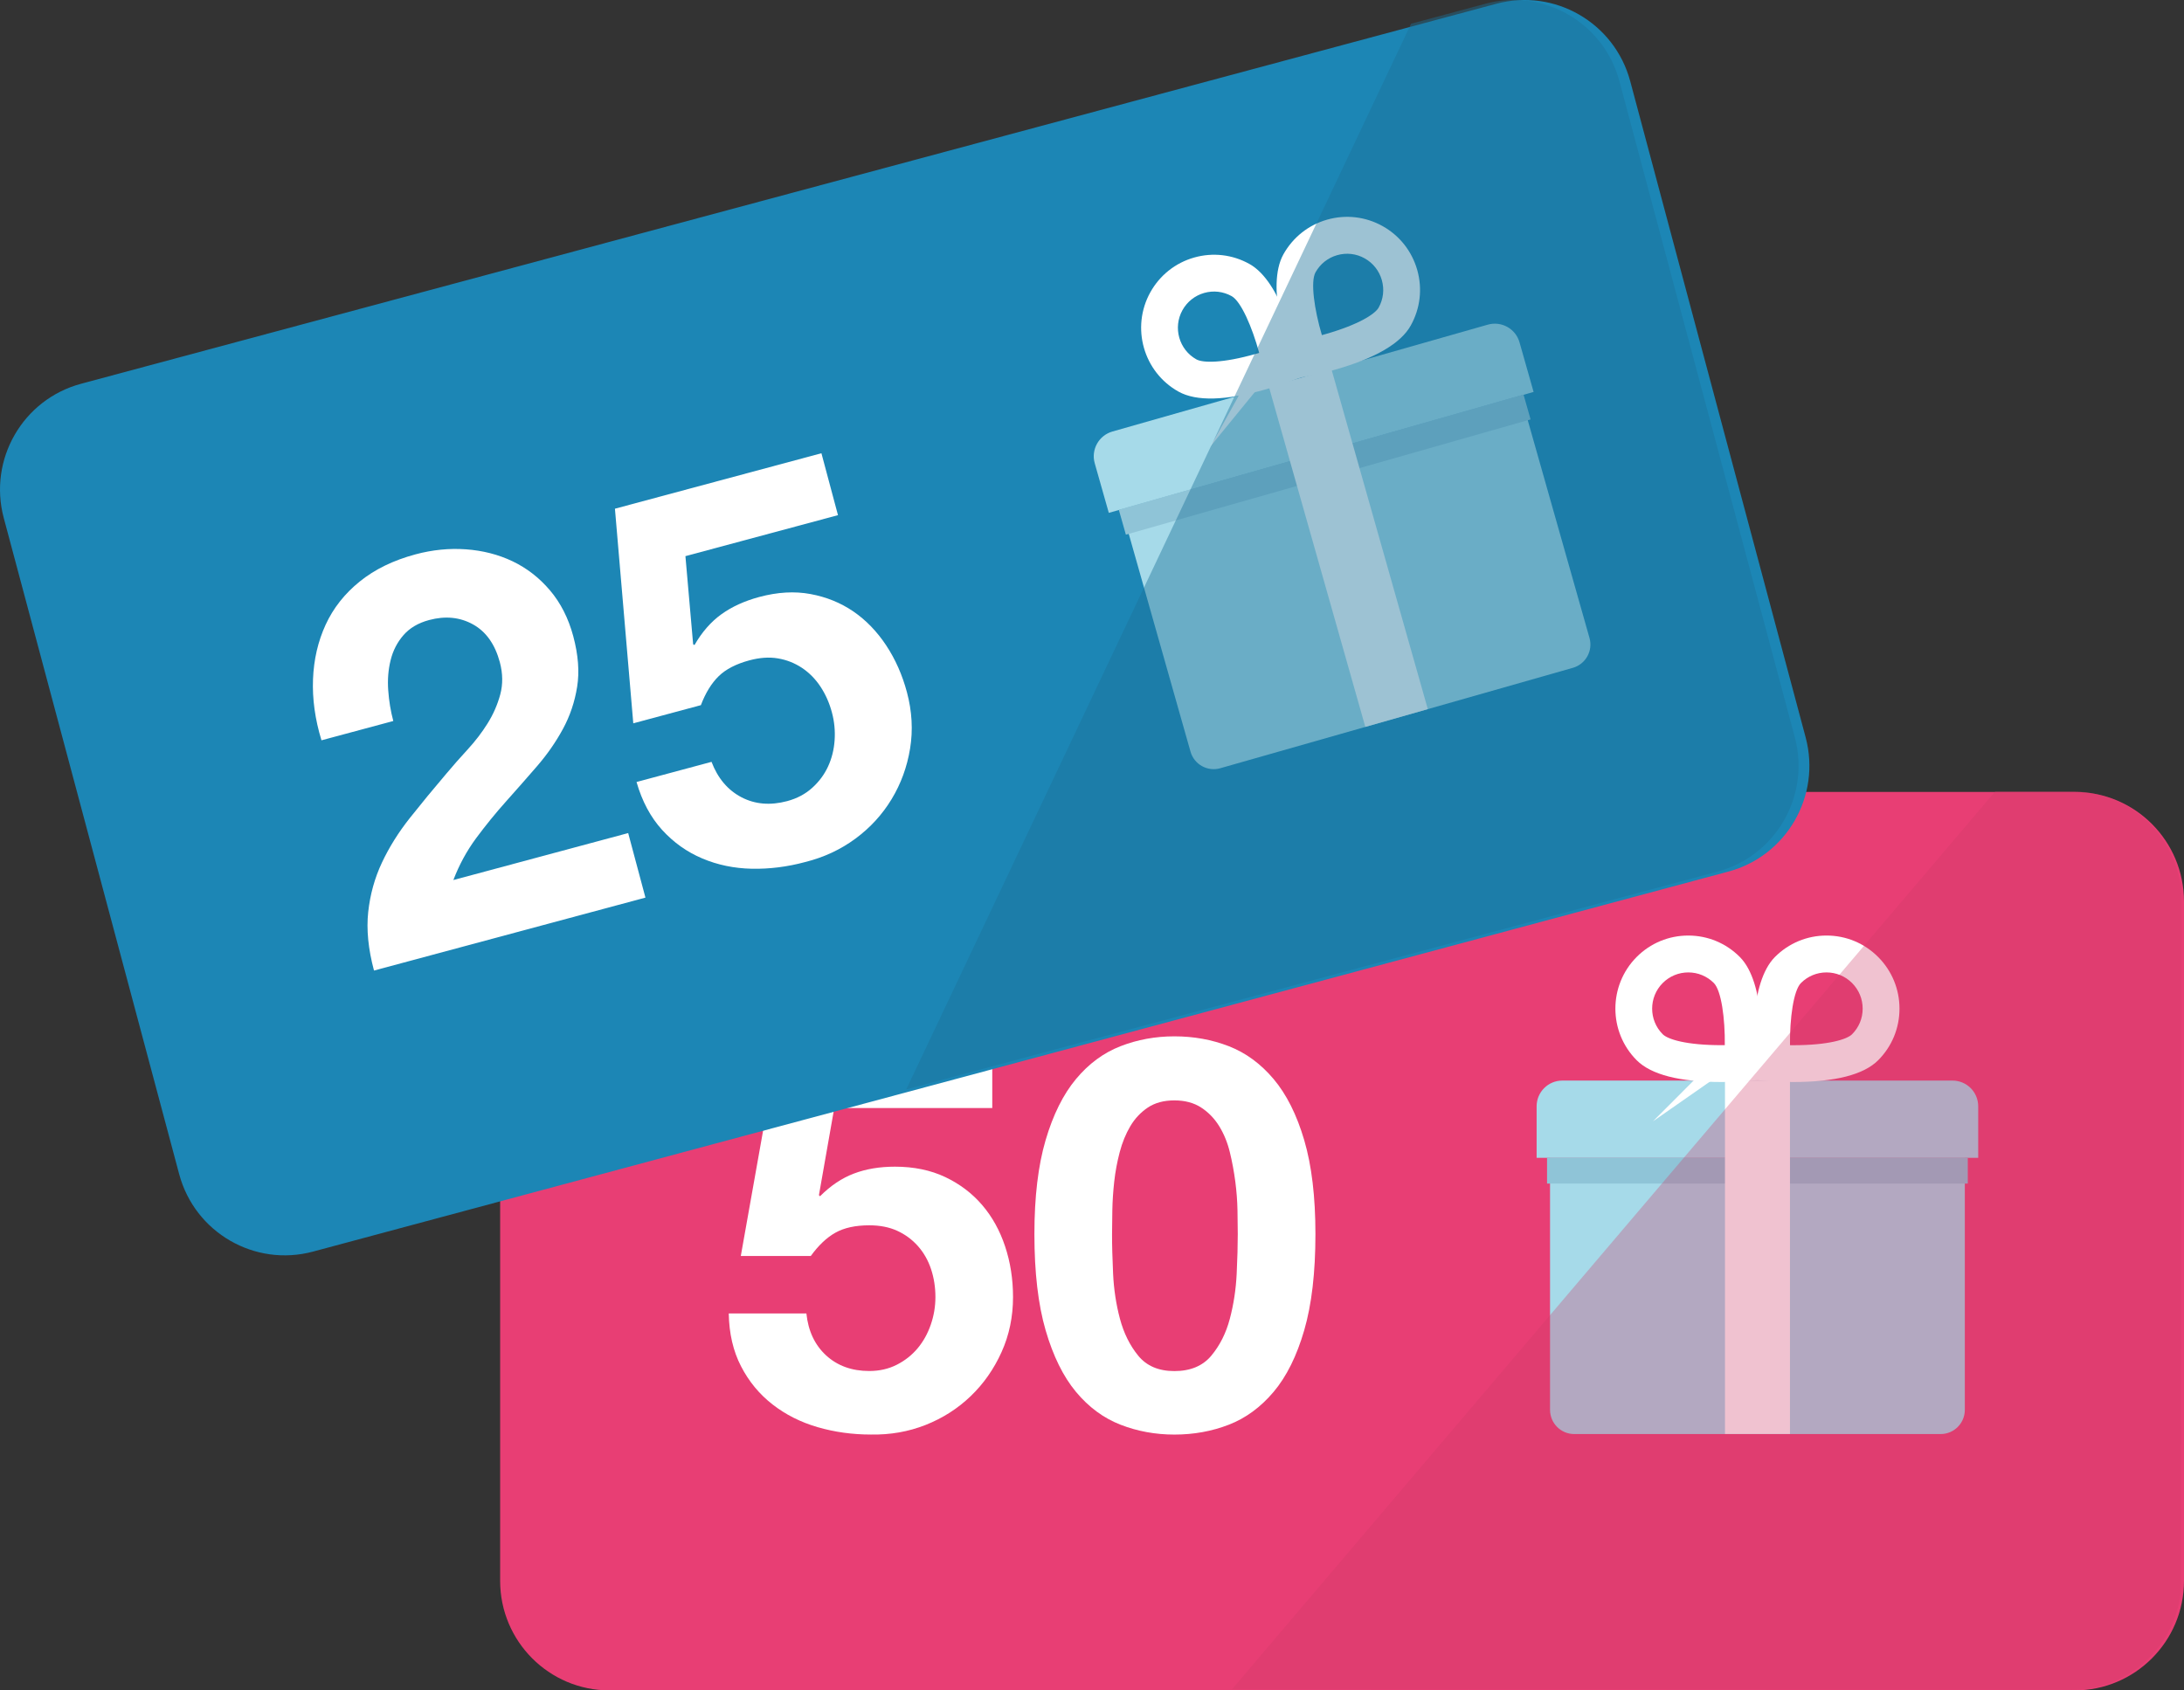
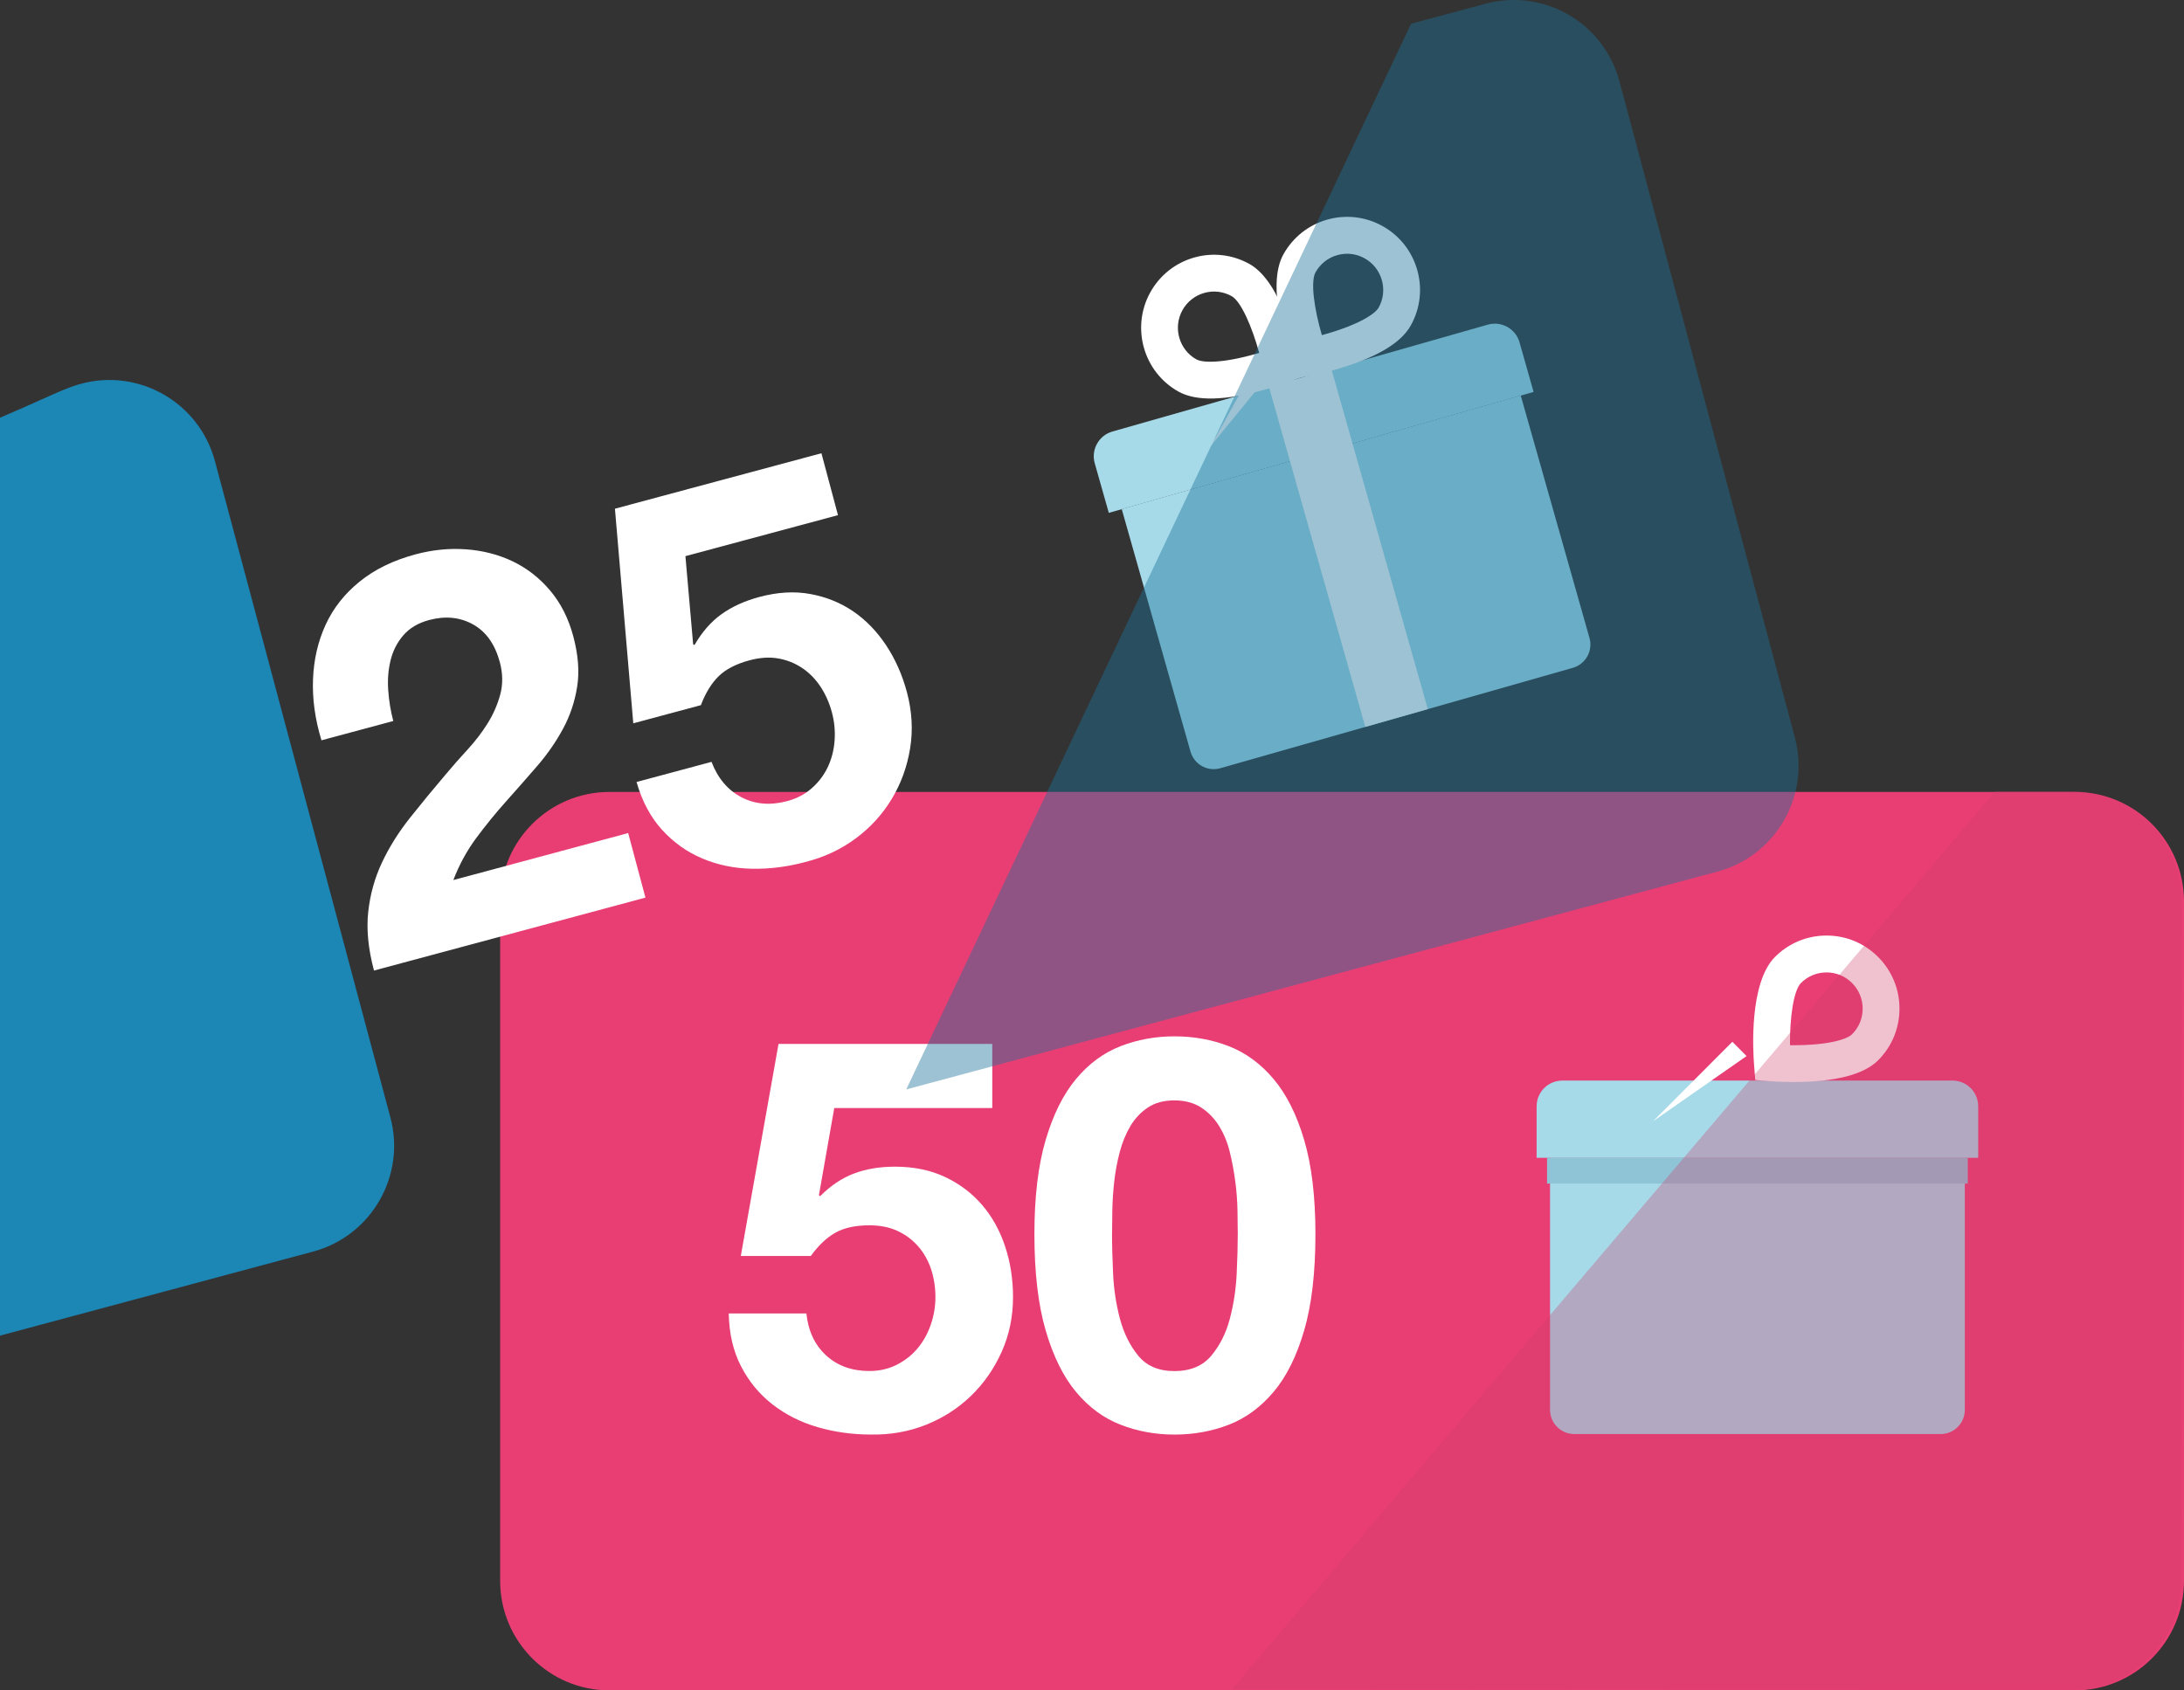
<svg xmlns="http://www.w3.org/2000/svg" xmlns:xlink="http://www.w3.org/1999/xlink" version="1.1" id="Layer_1" x="0px" y="0px" viewBox="0 0 62 48" style="enable-background:new 0 0 62 48;" xml:space="preserve">
  <rect x="0" y="0" width="62" height="48" fill="#333333" stroke="none" />
  <style type="text/css">
	.st0{clip-path:url(#SVGID_00000071521249638315452230000012801419760648415378_);}
	.st1{fill:#E83E74;}
	.st2{fill:#FFFFFF;}
	.st3{fill-rule:evenodd;clip-rule:evenodd;fill:#1C86B5;}
	.st4{fill:#A6DAE9;}
	.st5{fill:#8FC4D7;}
	.st6{opacity:0.43;fill:#1E7399;enable-background:new    ;}
	.st7{opacity:0.31;fill:#CF3B6A;enable-background:new    ;}
</style>
  <g>
    <defs>
      <rect id="SVGID_1_" y="0" width="62" height="48" />
    </defs>
    <clipPath id="SVGID_00000076568562225083126740000011550340410071714444_">
      <use xlink:href="#SVGID_1_" style="overflow:visible;" />
    </clipPath>
    <g style="clip-path:url(#SVGID_00000076568562225083126740000011550340410071714444_);">
      <path class="st1" d="M17.302,22.487h41.594c1.714,0,3.104,1.393,3.104,3.111v19.29    c0,1.718-1.39,3.111-3.104,3.111H17.302c-1.714,0-3.104-1.393-3.104-3.111v-19.29    C14.198,23.88,15.588,22.487,17.302,22.487z" />
      <path class="st2" d="M23.683,31.464l-0.435,2.473l0.031,0.031c0.3-0.301,0.621-0.516,0.963-0.645    c0.341-0.13,0.729-0.195,1.164-0.195c0.538,0,1.014,0.099,1.428,0.295c0.414,0.197,0.763,0.462,1.047,0.793    c0.285,0.332,0.502,0.724,0.652,1.175c0.15,0.451,0.225,0.931,0.225,1.439c0,0.559-0.108,1.081-0.326,1.563    c-0.217,0.482-0.51,0.9-0.877,1.252c-0.368,0.353-0.794,0.625-1.28,0.817c-0.486,0.192-1.004,0.282-1.552,0.272    c-0.528,0-1.032-0.07-1.513-0.21c-0.481-0.14-0.908-0.355-1.281-0.646c-0.372-0.29-0.67-0.65-0.892-1.081    c-0.223-0.43-0.339-0.931-0.349-1.501h2.204c0.052,0.497,0.238,0.894,0.559,1.19    c0.321,0.295,0.73,0.444,1.226,0.444c0.289,0,0.551-0.06,0.784-0.179c0.233-0.119,0.429-0.275,0.59-0.467    c0.16-0.192,0.284-0.415,0.372-0.669c0.088-0.254,0.132-0.516,0.132-0.785c0-0.28-0.042-0.544-0.124-0.793    c-0.083-0.249-0.207-0.467-0.372-0.654c-0.166-0.186-0.362-0.331-0.59-0.435    c-0.228-0.104-0.491-0.155-0.791-0.155c-0.393,0-0.714,0.07-0.963,0.21s-0.481,0.361-0.698,0.661h-1.987    l1.071-6.021h6.068v1.82H23.683z" />
      <path class="st2" d="M29.683,32.375c0.212-0.721,0.499-1.299,0.862-1.735c0.362-0.435,0.784-0.746,1.265-0.933    c0.481-0.187,0.991-0.28,1.529-0.28c0.548,0,1.063,0.093,1.545,0.28c0.481,0.187,0.905,0.498,1.272,0.933    c0.367,0.436,0.657,1.014,0.869,1.735c0.212,0.721,0.318,1.61,0.318,2.668c0,1.089-0.106,1.999-0.318,2.729    c-0.212,0.731-0.502,1.315-0.869,1.75c-0.367,0.435-0.791,0.747-1.272,0.933    c-0.482,0.187-0.997,0.28-1.545,0.28c-0.538,0-1.048-0.093-1.529-0.28c-0.481-0.187-0.903-0.498-1.265-0.933    c-0.362-0.435-0.649-1.019-0.862-1.75c-0.212-0.731-0.318-1.641-0.318-2.729    C29.365,33.985,29.471,33.096,29.683,32.375z M31.599,36.17c0.021,0.441,0.085,0.866,0.194,1.276    c0.109,0.41,0.282,0.759,0.52,1.05c0.238,0.291,0.58,0.436,1.025,0.436c0.455,0,0.804-0.145,1.048-0.436    c0.242-0.29,0.419-0.64,0.527-1.05c0.108-0.41,0.173-0.835,0.194-1.276    c0.021-0.441,0.031-0.816,0.031-1.127c0-0.187-0.003-0.412-0.008-0.677c-0.005-0.264-0.026-0.537-0.062-0.816    c-0.037-0.28-0.088-0.557-0.155-0.833c-0.067-0.275-0.168-0.521-0.302-0.739    c-0.135-0.218-0.305-0.394-0.512-0.529c-0.207-0.135-0.461-0.203-0.761-0.203s-0.551,0.068-0.753,0.203    c-0.201,0.135-0.368,0.311-0.497,0.529c-0.129,0.218-0.23,0.464-0.302,0.739    c-0.072,0.275-0.124,0.552-0.155,0.833c-0.031,0.28-0.049,0.552-0.054,0.816    c-0.005,0.265-0.008,0.49-0.008,0.677C31.568,35.354,31.579,35.73,31.599,36.17z" />
-       <path class="st3" d="M2.301,10.897l40.177-10.79c1.655-0.445,3.356,0.538,3.801,2.197l4.981,18.637    c0.442,1.659-0.54,3.364-2.195,3.808l-40.177,10.79c-1.655,0.445-3.356-0.538-3.801-2.197l-4.981-18.637    C-0.336,13.046,0.646,11.342,2.301,10.897z" />
+       <path class="st3" d="M2.301,10.897c1.655-0.445,3.356,0.538,3.801,2.197l4.981,18.637    c0.442,1.659-0.54,3.364-2.195,3.808l-40.177,10.79c-1.655,0.445-3.356-0.538-3.801-2.197l-4.981-18.637    C-0.336,13.046,0.646,11.342,2.301,10.897z" />
      <path class="st2" d="M8.886,19.286c0.022-0.559,0.141-1.074,0.358-1.546    c0.217-0.472,0.538-0.88,0.966-1.226c0.427-0.346,0.956-0.604,1.585-0.773    c0.48-0.129,0.958-0.177,1.432-0.143c0.475,0.034,0.915,0.146,1.32,0.338c0.405,0.193,0.76,0.467,1.065,0.826    c0.304,0.358,0.525,0.793,0.662,1.304c0.142,0.531,0.179,1.01,0.11,1.436c-0.068,0.427-0.202,0.826-0.403,1.196    c-0.201,0.371-0.446,0.724-0.737,1.06c-0.29,0.335-0.584,0.67-0.881,1.002    c-0.297,0.332-0.579,0.68-0.847,1.041c-0.267,0.362-0.482,0.758-0.646,1.188l4.963-1.334l0.49,1.833l-7.706,2.071    c-0.163-0.611-0.218-1.165-0.164-1.663c0.054-0.498,0.184-0.964,0.389-1.401c0.205-0.436,0.469-0.859,0.793-1.268    c0.325-0.41,0.67-0.829,1.037-1.26c0.187-0.223,0.388-0.451,0.604-0.686c0.216-0.235,0.404-0.481,0.566-0.74    c0.161-0.258,0.281-0.532,0.359-0.82c0.078-0.29,0.074-0.595-0.011-0.915    c-0.137-0.511-0.391-0.87-0.762-1.076c-0.371-0.206-0.787-0.247-1.246-0.124    c-0.31,0.083-0.553,0.227-0.729,0.43c-0.176,0.203-0.298,0.439-0.364,0.71    c-0.067,0.27-0.09,0.555-0.068,0.856c0.021,0.3,0.069,0.59,0.144,0.871l-2.039,0.548    C8.943,20.422,8.864,19.845,8.886,19.286z" />
      <path class="st2" d="M19.458,15.792l0.219,2.502l0.038,0.023c0.212-0.369,0.466-0.66,0.763-0.874    c0.296-0.213,0.654-0.378,1.074-0.491c0.52-0.14,1.005-0.168,1.456-0.084c0.451,0.083,0.856,0.248,1.217,0.494    c0.36,0.247,0.671,0.569,0.933,0.965c0.261,0.396,0.458,0.84,0.589,1.332c0.144,0.54,0.174,1.073,0.089,1.595    c-0.085,0.522-0.26,1.001-0.524,1.437c-0.264,0.436-0.605,0.81-1.026,1.121c-0.42,0.311-0.897,0.533-1.429,0.666    c-0.51,0.137-1.015,0.2-1.516,0.19c-0.501-0.011-0.969-0.107-1.404-0.292    c-0.435-0.183-0.816-0.454-1.142-0.812c-0.325-0.358-0.568-0.811-0.725-1.359l2.129-0.572    c0.178,0.467,0.461,0.801,0.847,1.004c0.387,0.202,0.819,0.239,1.3,0.111c0.279-0.075,0.517-0.201,0.711-0.377    c0.194-0.175,0.344-0.377,0.449-0.604c0.105-0.227,0.168-0.474,0.187-0.743c0.019-0.269-0.006-0.533-0.076-0.793    c-0.072-0.271-0.181-0.515-0.325-0.734c-0.145-0.219-0.321-0.397-0.529-0.535    c-0.208-0.137-0.435-0.226-0.682-0.267c-0.247-0.042-0.515-0.022-0.805,0.055c-0.38,0.102-0.672,0.253-0.875,0.452    c-0.204,0.2-0.372,0.473-0.504,0.821l-1.919,0.516l-0.521-6.094l5.862-1.575l0.47,1.758L19.458,15.792z" />
      <path class="st4" d="M44.003,32.875v7.158c0,0.379,0.307,0.687,0.685,0.687h10.405c0.378,0,0.685-0.308,0.685-0.687    v-7.158H44.003z" />
      <path class="st4" d="M56.158,32.876v-1.462c0-0.404-0.327-0.731-0.73-0.731H44.352    c-0.403,0-0.73,0.327-0.73,0.731v1.462H56.158z" />
      <path class="st5" d="M55.862,32.873H43.918v0.735h11.944V32.873z" />
-       <path class="st2" d="M50.814,30.682h-1.845v10.035h1.845V30.682z" />
-       <path class="st2" d="M48.871,30.724c-1.189,0-1.999-0.208-2.408-0.618c-0.806-0.807-0.807-2.123-0.001-2.933    c0.393-0.393,0.912-0.608,1.465-0.608c0.553,0,1.073,0.216,1.463,0.608c0.738,0.74,0.625,2.67,0.594,3.05    l-0.035,0.444l-0.443,0.036C49.495,30.704,49.234,30.724,48.871,30.724z M47.928,27.612    c-0.274,0-0.532,0.107-0.727,0.302c-0.399,0.401-0.399,1.053,0,1.453c0.143,0.144,0.667,0.311,1.67,0.311    c0.032,0,0.063-0,0.093-0.001c0.009-0.757-0.098-1.55-0.312-1.765    C48.459,27.719,48.201,27.612,47.928,27.612z" />
      <path class="st2" d="M50.908,30.724c-0.364,0-0.624-0.021-0.635-0.021l-0.444-0.036l-0.035-0.444    c-0.03-0.379-0.143-2.309,0.594-3.05c0.391-0.392,0.911-0.608,1.464-0.608c0.553,0,1.073,0.216,1.464,0.608    c0.391,0.392,0.607,0.913,0.607,1.468c0,0.554-0.215,1.075-0.607,1.467    C52.907,30.516,52.097,30.724,50.908,30.724z M50.815,29.678c0.03,0,0.061,0.001,0.093,0.001    c1.004,0,1.526-0.168,1.669-0.311c0.194-0.194,0.301-0.452,0.301-0.727c0-0.275-0.107-0.533-0.301-0.728    c-0.194-0.194-0.452-0.301-0.726-0.301c-0.274,0-0.531,0.107-0.725,0.301    C50.913,28.128,50.806,28.92,50.815,29.678z" />
      <path class="st2" d="M49.582,29.987l-0.404-0.405l-2.254,2.259" />
      <path class="st4" d="M31.844,14.456l1.952,6.885c0.103,0.365,0.482,0.577,0.846,0.473l10.009-2.851    c0.364-0.104,0.575-0.484,0.472-0.848l-1.952-6.885L31.844,14.456z" />
      <path class="st4" d="M43.536,11.129l-0.399-1.407c-0.11-0.389-0.514-0.614-0.902-0.503l-10.655,3.034    c-0.387,0.11-0.613,0.515-0.502,0.903l0.399,1.407L43.536,11.129z" />
-       <path class="st5" d="M31.962,15.182l-0.201-0.707l11.489-3.272l0.201,0.707L31.962,15.182z" />
      <path class="st2" d="M40.533,20.135l-1.774,0.505l-2.736-9.653l1.774-0.505L40.533,20.135z" />
      <path class="st2" d="M35.941,11.054c-1.144,0.326-1.98,0.348-2.485,0.066c-0.996-0.555-1.355-1.821-0.8-2.821    c0.271-0.485,0.712-0.835,1.243-0.986c0.532-0.151,1.091-0.086,1.573,0.184    c0.912,0.51,1.329,2.398,1.403,2.771l0.087,0.437l-0.417,0.156C36.536,10.863,36.291,10.954,35.941,11.054z     M34.185,8.318c-0.264,0.075-0.483,0.249-0.617,0.489c-0.275,0.495-0.097,1.123,0.396,1.398    c0.177,0.099,0.726,0.117,1.692-0.158c0.031-0.009,0.061-0.018,0.09-0.026    c-0.198-0.731-0.516-1.464-0.781-1.612C34.725,8.276,34.448,8.243,34.185,8.318z" />
      <path class="st2" d="M37.901,10.497c-0.35,0.1-0.606,0.151-0.617,0.153l-0.436,0.087l-0.155-0.418    c-0.132-0.357-0.767-2.182-0.26-3.096c0.27-0.484,0.711-0.834,1.242-0.986    c0.532-0.151,1.091-0.086,1.574,0.183c0.483,0.27,0.832,0.712,0.984,1.246    c0.151,0.533,0.086,1.093-0.184,1.577C39.768,9.749,39.045,10.172,37.901,10.497z M37.526,9.516    c0.029-0.008,0.059-0.016,0.09-0.025c0.965-0.275,1.423-0.579,1.521-0.756    c0.134-0.24,0.166-0.517,0.091-0.781c-0.075-0.264-0.248-0.484-0.487-0.618    c-0.239-0.134-0.516-0.166-0.78-0.091c-0.264,0.075-0.482,0.248-0.616,0.488    C37.198,7.998,37.311,8.789,37.526,9.516z" />
      <path class="st2" d="M36.425,10.15L35.925,9.872l-1.552,2.79" />
      <path class="st6" d="M50.953,20.94l-4.981-18.637c-0.445-1.658-2.147-2.641-3.801-2.197L40.058,0.674    L25.727,30.934l23.031-6.185C50.413,24.304,51.395,22.599,50.953,20.94z" />
      <path class="st7" d="M61.921,44.877l0.011-19.294c-0.001-1.717-1.39-3.109-3.103-3.11l-2.187-0.001    l-21.67,25.498l23.843,0.014C60.529,47.985,61.919,46.594,61.921,44.877z" />
    </g>
  </g>
</svg>